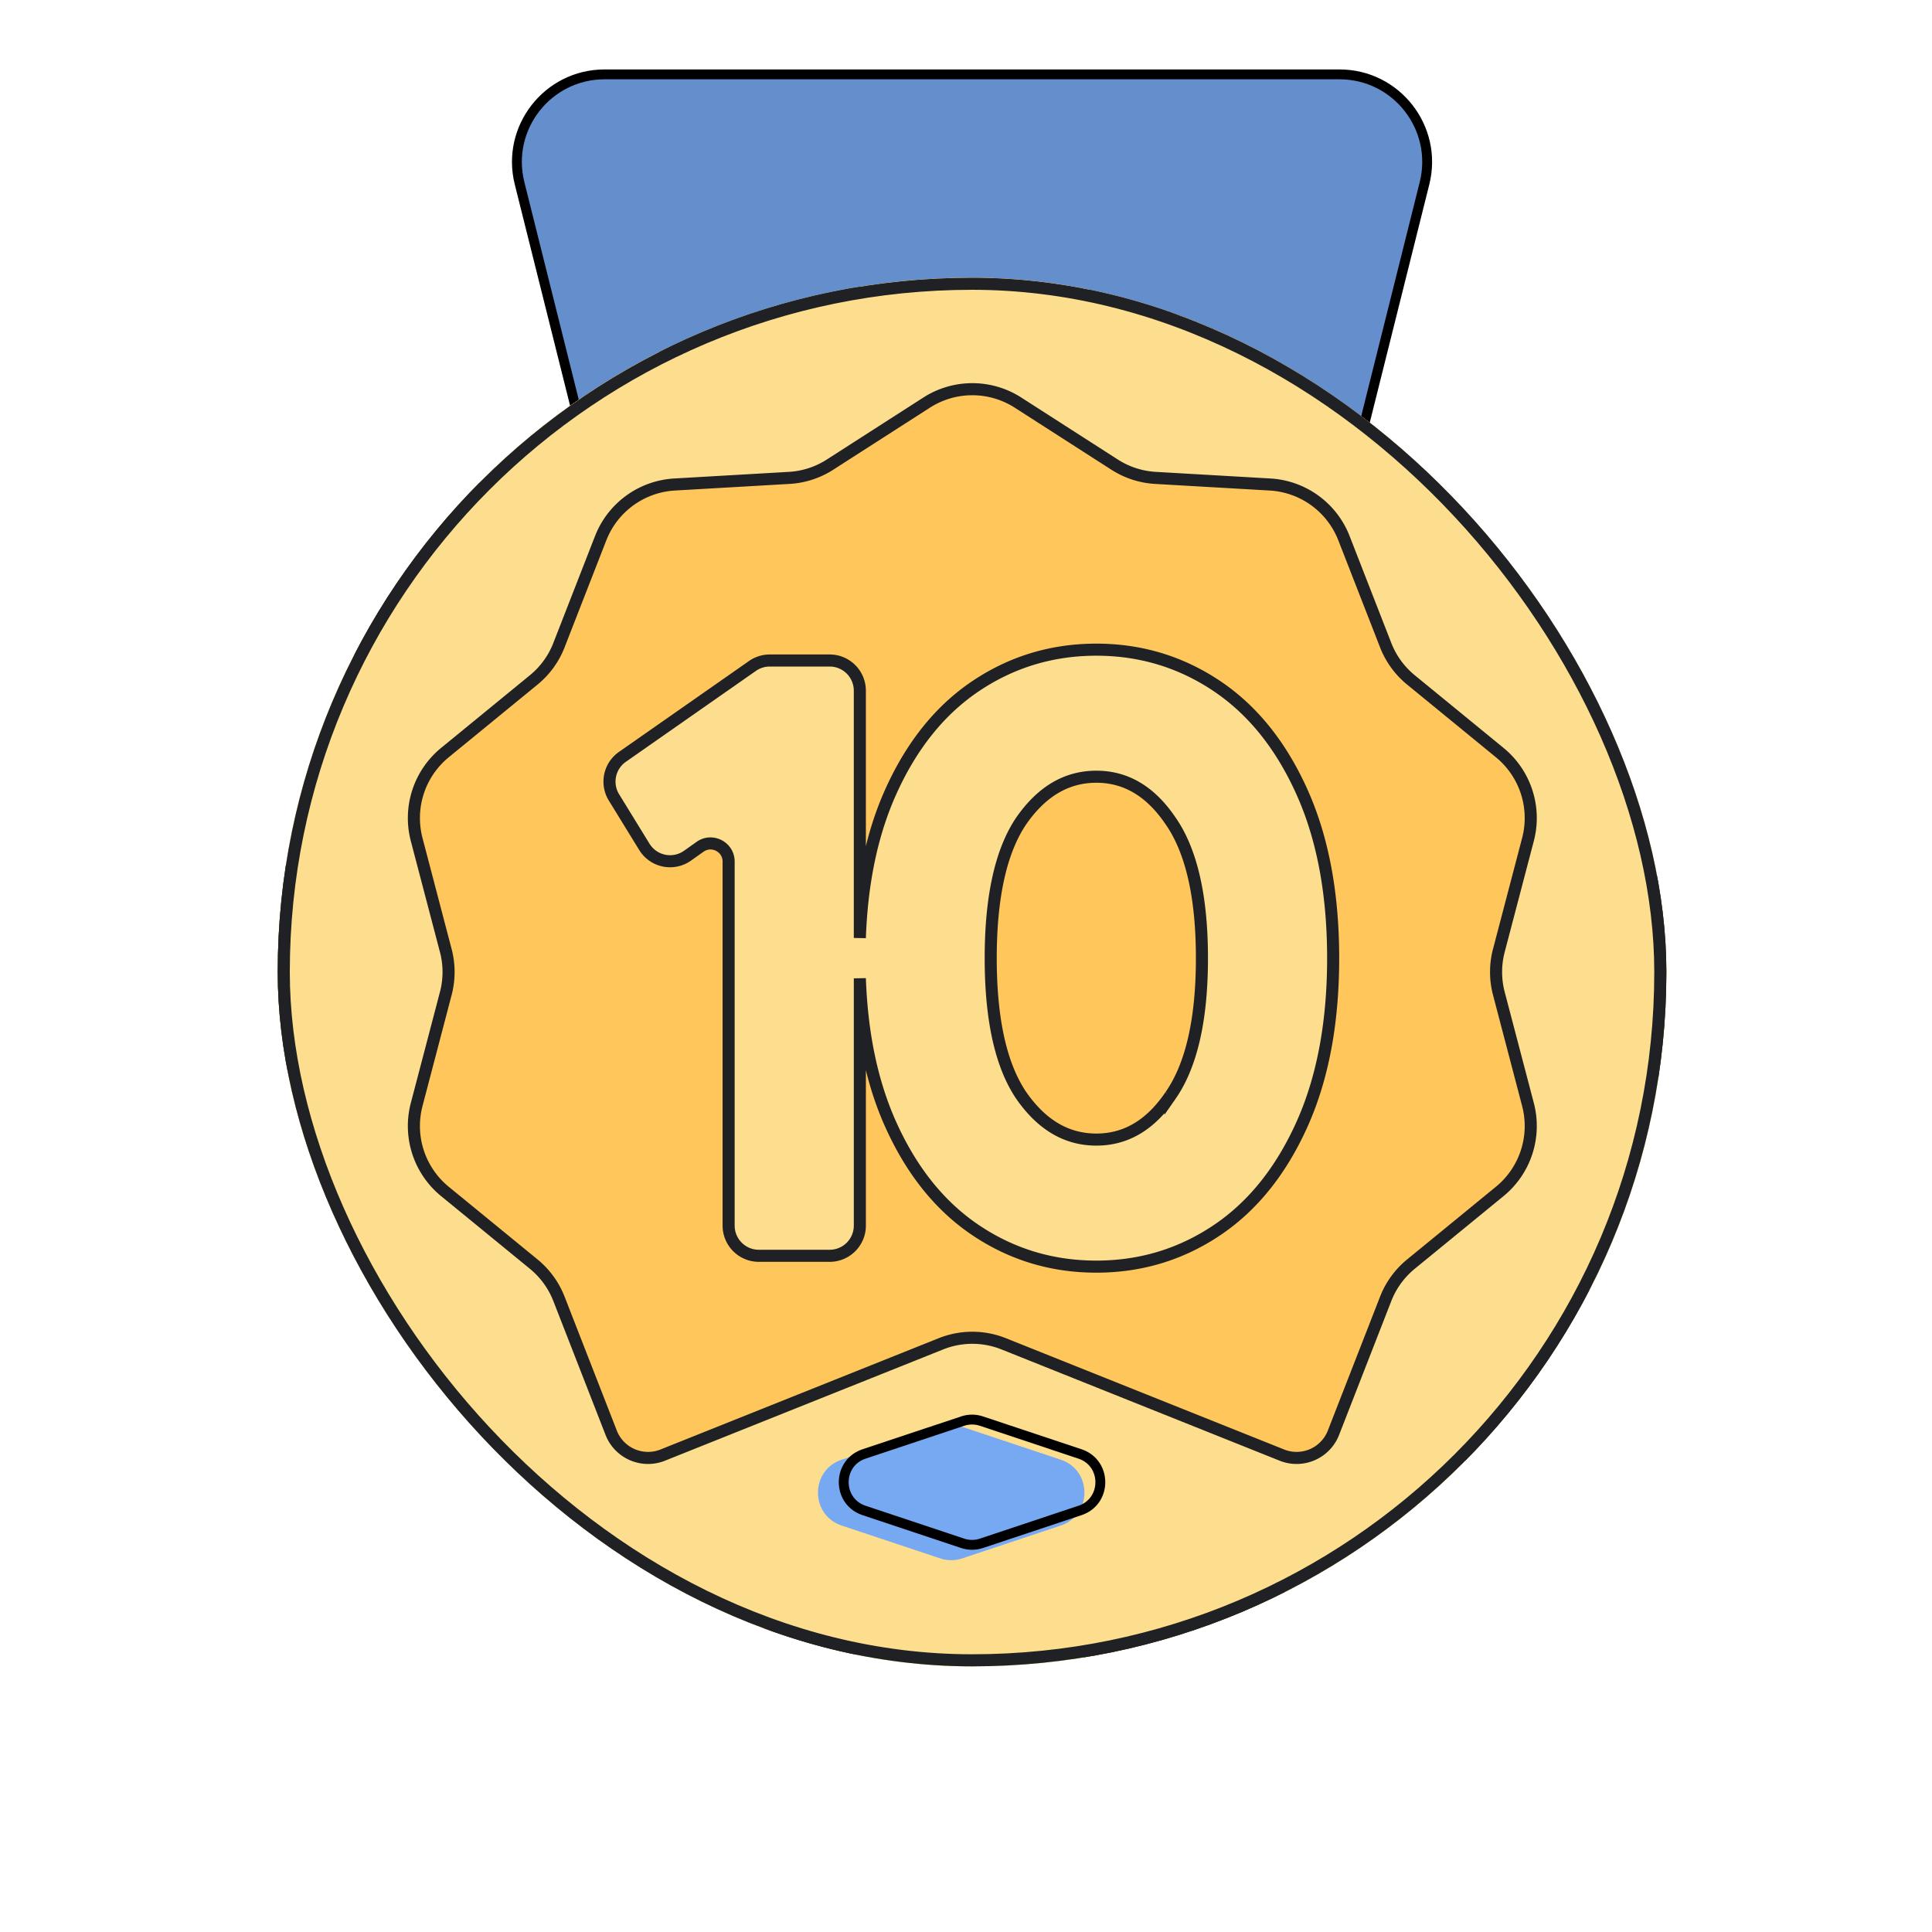
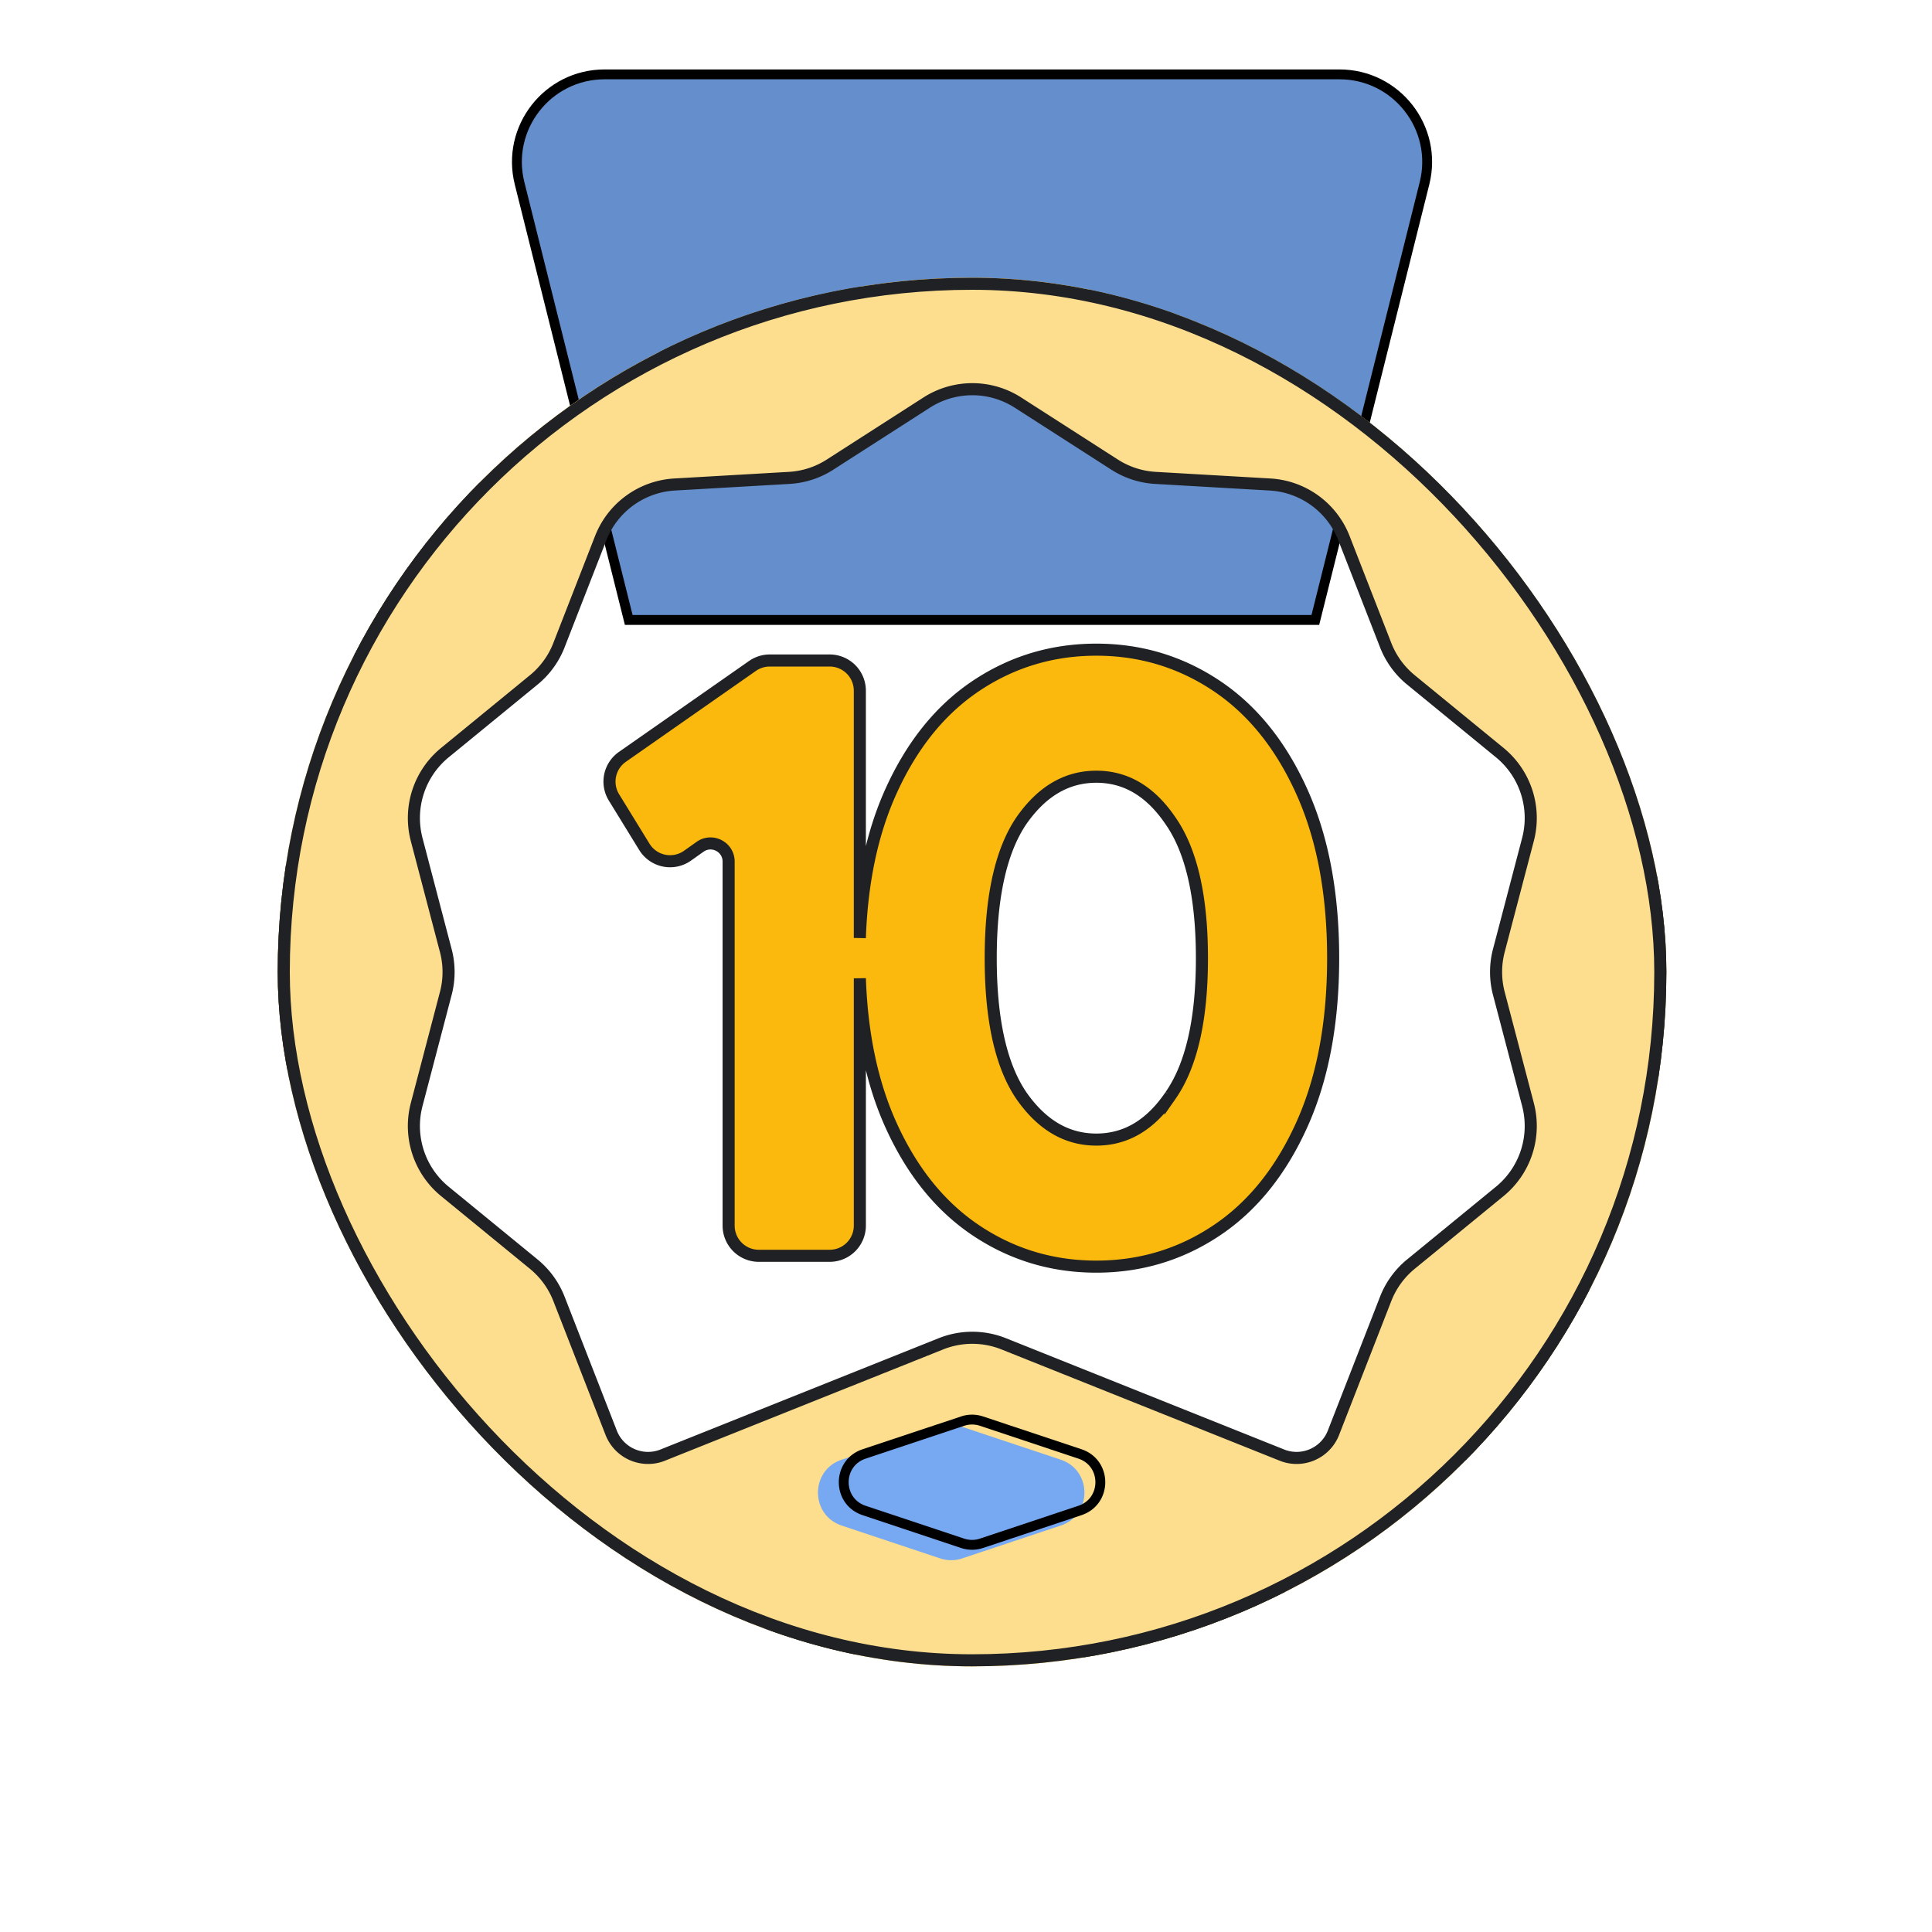
<svg xmlns="http://www.w3.org/2000/svg" fill="none" viewBox="0 0 160 160">
  <path fill="#648ECC" stroke="#000" stroke-width=".817" d="M43.028 15.177c-1.145-4.58 2.32-9.018 7.041-9.018h60.862c4.722 0 8.186 4.437 7.041 9.018l-9.041 36.164H52.069l-9.041-36.164Z" />
  <g clip-path="url(#a)">
-     <path fill="#FFC65C" d="M23 80.5C23 48.744 48.744 23 80.5 23S138 48.744 138 80.5 112.256 138 80.5 138 23 112.256 23 80.5Z" />
    <path fill="#FBB90E" fill-rule="evenodd" d="M89.799 23.202a7.465 7.465 0 0 0 2.513 1.01 57.08 57.08 0 0 1 11.751 3.82c.83.374 1.719.608 2.628.66l6.524.377a6.999 6.999 0 0 1 6.118 4.445l2.396 6.145a7.452 7.452 0 0 0 1.431 2.285 57.694 57.694 0 0 1 7.221 9.932 7.468 7.468 0 0 0 1.73 2.065l5.09 4.166a7.002 7.002 0 0 1 2.337 7.192l-1.675 6.384a7.45 7.45 0 0 0-.186 2.681 58.354 58.354 0 0 1 0 12.268 7.45 7.45 0 0 0 .186 2.682l1.675 6.383a7.003 7.003 0 0 1-2.337 7.193l-5.09 4.166a7.459 7.459 0 0 0-1.73 2.065 57.697 57.697 0 0 1-7.221 9.931 7.454 7.454 0 0 0-1.431 2.285l-2.396 6.145a6.997 6.997 0 0 1-6.118 4.445l-6.524.377a7.465 7.465 0 0 0-2.628.66 57.088 57.088 0 0 1-11.751 3.82 7.46 7.46 0 0 0-2.513 1.01l-5.494 3.527a7 7 0 0 1-7.563 0l-5.472-3.513a7.458 7.458 0 0 0-2.52-1.011 57.148 57.148 0 0 1-11.819-3.835 7.453 7.453 0 0 0-2.629-.661l-6.47-.374a6.998 6.998 0 0 1-6.118-4.445l-2.361-6.054a7.449 7.449 0 0 0-1.44-2.295 57.698 57.698 0 0 1-7.33-10.076 7.46 7.46 0 0 0-1.735-2.073l-5.002-4.094a7 7 0 0 1-2.337-7.193l1.641-6.257c.23-.878.283-1.793.185-2.696a58.124 58.124 0 0 1 0-12.492 7.462 7.462 0 0 0-.185-2.696L21.51 65.3a7 7 0 0 1 2.336-7.192l5.001-4.094a7.465 7.465 0 0 0 1.735-2.074 57.678 57.678 0 0 1 7.33-10.075 7.461 7.461 0 0 0 1.44-2.295l2.362-6.055a7 7 0 0 1 6.118-4.445l6.47-.373a7.466 7.466 0 0 0 2.63-.661A57.07 57.07 0 0 1 68.748 24.2a7.464 7.464 0 0 0 2.522-1.012l5.471-3.512a7 7 0 0 1 7.563 0l5.494 3.526ZM111.3 44.57a7 7 0 0 0-6.119-4.445l-8.317-.48-1.178-.068a7 7 0 0 1-3.378-1.098l-.993-.637-7.011-4.5a7 7 0 0 0-7.563 0l-7.01 4.5-.994.637a7 7 0 0 1-3.378 1.098l-1.178.068-8.318.48a7 7 0 0 0-6.118 4.445l-3.026 7.762-.43 1.1a7 7 0 0 1-2.087 2.873l-.914.748-6.446 5.277a7 7 0 0 0-2.337 7.192l2.114 8.058.3 1.142a7 7 0 0 1 0 3.552l-.3 1.142-2.114 8.058a7 7 0 0 0 2.337 7.193l6.446 5.277.914.747a7.007 7.007 0 0 1 2.088 2.874l.429 1.1 3.894 9.987a3.279 3.279 0 0 0 4.273 1.853l23.037-9.215a7.005 7.005 0 0 1 5.2 0l23.036 9.215a3.28 3.28 0 0 0 4.273-1.853l3.894-9.987.429-1.1a7.01 7.01 0 0 1 2.088-2.874l.913-.747 6.447-5.277a6.999 6.999 0 0 0 2.337-7.193l-2.114-8.058-.299-1.142a6.987 6.987 0 0 1 0-3.552l.299-1.141 2.114-8.059a6.999 6.999 0 0 0-2.337-7.192l-6.447-5.277-.913-.748a7.001 7.001 0 0 1-2.088-2.874l-.429-1.1-3.026-7.76Z" clip-rule="evenodd" />
-     <path fill="url(#b)" fill-opacity=".8" fill-rule="evenodd" d="M89.799 23.202a7.465 7.465 0 0 0 2.513 1.01 57.08 57.08 0 0 1 11.751 3.82c.83.374 1.719.608 2.628.66l6.524.377a6.999 6.999 0 0 1 6.118 4.445l2.396 6.145a7.452 7.452 0 0 0 1.431 2.285 57.694 57.694 0 0 1 7.221 9.932 7.468 7.468 0 0 0 1.73 2.065l5.09 4.166a7.002 7.002 0 0 1 2.337 7.192l-1.675 6.384a7.45 7.45 0 0 0-.186 2.681 58.354 58.354 0 0 1 0 12.268 7.45 7.45 0 0 0 .186 2.682l1.675 6.383a7.003 7.003 0 0 1-2.337 7.193l-5.09 4.166a7.459 7.459 0 0 0-1.73 2.065 57.697 57.697 0 0 1-7.221 9.931 7.454 7.454 0 0 0-1.431 2.285l-2.396 6.145a6.997 6.997 0 0 1-6.118 4.445l-6.524.377a7.465 7.465 0 0 0-2.628.66 57.088 57.088 0 0 1-11.751 3.82 7.46 7.46 0 0 0-2.513 1.01l-5.494 3.527a7 7 0 0 1-7.563 0l-5.472-3.513a7.458 7.458 0 0 0-2.52-1.011 57.148 57.148 0 0 1-11.819-3.835 7.453 7.453 0 0 0-2.629-.661l-6.47-.374a6.998 6.998 0 0 1-6.118-4.445l-2.361-6.054a7.449 7.449 0 0 0-1.44-2.295 57.698 57.698 0 0 1-7.33-10.076 7.46 7.46 0 0 0-1.735-2.073l-5.002-4.094a7 7 0 0 1-2.337-7.193l1.641-6.257c.23-.878.283-1.793.185-2.696a58.124 58.124 0 0 1 0-12.492 7.462 7.462 0 0 0-.185-2.696L21.51 65.3a7 7 0 0 1 2.336-7.192l5.001-4.094a7.465 7.465 0 0 0 1.735-2.074 57.678 57.678 0 0 1 7.33-10.075 7.461 7.461 0 0 0 1.44-2.295l2.362-6.055a7 7 0 0 1 6.118-4.445l6.47-.373a7.466 7.466 0 0 0 2.63-.661A57.07 57.07 0 0 1 68.748 24.2a7.464 7.464 0 0 0 2.522-1.012l5.471-3.512a7 7 0 0 1 7.563 0l5.494 3.526ZM111.3 44.57a7 7 0 0 0-6.119-4.445l-8.317-.48-1.178-.068a7 7 0 0 1-3.378-1.098l-.993-.637-7.011-4.5a7 7 0 0 0-7.563 0l-7.01 4.5-.994.637a7 7 0 0 1-3.378 1.098l-1.178.068-8.318.48a7 7 0 0 0-6.118 4.445l-3.026 7.762-.43 1.1a7 7 0 0 1-2.087 2.873l-.914.748-6.446 5.277a7 7 0 0 0-2.337 7.192l2.114 8.058.3 1.142a7 7 0 0 1 0 3.552l-.3 1.142-2.114 8.058a7 7 0 0 0 2.337 7.193l6.446 5.277.914.747a7.007 7.007 0 0 1 2.088 2.874l.429 1.1 3.894 9.987a3.279 3.279 0 0 0 4.273 1.853l23.037-9.215a7.005 7.005 0 0 1 5.2 0l23.036 9.215a3.28 3.28 0 0 0 4.273-1.853l3.894-9.987.429-1.1a7.01 7.01 0 0 1 2.088-2.874l.913-.747 6.447-5.277a6.999 6.999 0 0 0 2.337-7.193l-2.114-8.058-.299-1.142a6.987 6.987 0 0 1 0-3.552l.299-1.141 2.114-8.059a6.999 6.999 0 0 0-2.337-7.192l-6.447-5.277-.913-.748a7.001 7.001 0 0 1-2.088-2.874l-.429-1.1-3.026-7.76Z" clip-rule="evenodd" />
    <path fill="#FDDE8E" fill-rule="evenodd" d="M89.799 23.202a7.465 7.465 0 0 0 2.513 1.01 57.08 57.08 0 0 1 11.751 3.82c.83.374 1.719.608 2.628.66l6.524.377a6.999 6.999 0 0 1 6.118 4.445l2.396 6.145a7.452 7.452 0 0 0 1.431 2.285 57.694 57.694 0 0 1 7.221 9.932 7.468 7.468 0 0 0 1.73 2.065l5.09 4.166a7.002 7.002 0 0 1 2.337 7.192l-1.675 6.384a7.45 7.45 0 0 0-.186 2.681 58.354 58.354 0 0 1 0 12.268 7.45 7.45 0 0 0 .186 2.682l1.675 6.383a7.003 7.003 0 0 1-2.337 7.193l-5.09 4.166a7.459 7.459 0 0 0-1.73 2.065 57.697 57.697 0 0 1-7.221 9.931 7.454 7.454 0 0 0-1.431 2.285l-2.396 6.145a6.997 6.997 0 0 1-6.118 4.445l-6.524.377a7.465 7.465 0 0 0-2.628.66 57.088 57.088 0 0 1-11.751 3.82 7.46 7.46 0 0 0-2.513 1.01l-5.494 3.527a7 7 0 0 1-7.563 0l-5.472-3.513a7.458 7.458 0 0 0-2.52-1.011 57.148 57.148 0 0 1-11.819-3.835 7.453 7.453 0 0 0-2.629-.661l-6.47-.374a6.998 6.998 0 0 1-6.118-4.445l-2.361-6.054a7.449 7.449 0 0 0-1.44-2.295 57.698 57.698 0 0 1-7.33-10.076 7.46 7.46 0 0 0-1.735-2.073l-5.002-4.094a7 7 0 0 1-2.337-7.193l1.641-6.257c.23-.878.283-1.793.185-2.696a58.124 58.124 0 0 1 0-12.492 7.462 7.462 0 0 0-.185-2.696L21.51 65.3a7 7 0 0 1 2.336-7.192l5.001-4.094a7.465 7.465 0 0 0 1.735-2.074 57.678 57.678 0 0 1 7.33-10.075 7.461 7.461 0 0 0 1.44-2.295l2.362-6.055a7 7 0 0 1 6.118-4.445l6.47-.373a7.466 7.466 0 0 0 2.63-.661A57.07 57.07 0 0 1 68.748 24.2a7.464 7.464 0 0 0 2.522-1.012l5.471-3.512a7 7 0 0 1 7.563 0l5.494 3.526ZM111.3 44.57a7 7 0 0 0-6.119-4.445l-8.317-.48-1.178-.068a7 7 0 0 1-3.378-1.098l-.993-.637-7.011-4.5a7 7 0 0 0-7.563 0l-7.01 4.5-.994.637a7 7 0 0 1-3.378 1.098l-1.178.068-8.318.48a7 7 0 0 0-6.118 4.445l-3.026 7.762-.43 1.1a7 7 0 0 1-2.087 2.873l-.914.748-6.446 5.277a7 7 0 0 0-2.337 7.192l2.114 8.058.3 1.142a7 7 0 0 1 0 3.552l-.3 1.142-2.114 8.058a7 7 0 0 0 2.337 7.193l6.446 5.277.914.747a7.007 7.007 0 0 1 2.088 2.874l.429 1.1 3.894 9.987a3.279 3.279 0 0 0 4.273 1.853l23.037-9.215a7.005 7.005 0 0 1 5.2 0l23.036 9.215a3.28 3.28 0 0 0 4.273-1.853l3.894-9.987.429-1.1a7.01 7.01 0 0 1 2.088-2.874l.913-.747 6.447-5.277a6.999 6.999 0 0 0 2.337-7.193l-2.114-8.058-.299-1.142a6.987 6.987 0 0 1 0-3.552l.299-1.141 2.114-8.059a6.999 6.999 0 0 0-2.337-7.192l-6.447-5.277-.913-.748a7.001 7.001 0 0 1-2.088-2.874l-.429-1.1-3.026-7.76Z" clip-rule="evenodd" />
    <path fill="#202124" d="m96.865 39.645-.028.499.028-.5Zm-5.55-1.803-.27.42.27-.42Zm-21.584 0-.27-.421.27.42Zm-5.55 1.803.03.499-.03-.5ZM46.72 52.332l-.466-.182.466.182Zm-3.43 4.72.316.388-.317-.387ZM36.62 77.58l-.484.127.484-.127Zm0 5.836.483.127-.483-.127Zm6.67 20.528.316-.387-.317.387Zm3.43 4.721-.466.181.466-.181Zm67.607 0 .466.181-.466-.181Zm3.43-4.721.317.387-.317-.387Zm6.67-20.528-.483.127.483-.127Zm0-5.835.484.126-.484-.126Zm-6.67-20.528.317-.387-.317.387Zm-3.43-4.721.466-.182-.466.182Zm2.517 3.973-.317.387.317-.387Zm-2.088-2.874.466-.181-.466.181Zm9.448 8.899-.317.387.317-.387Zm-.076 19.944-.484.127.484-.127Zm0-3.552-.484-.127.484.127ZM77.924 111.29l.185.465-.185-.465Zm5.2 0-.186.465.185-.465ZM36.918 78.722l.484-.127-.484.127Zm0 3.552-.483-.127.483.127Zm-.076-19.944.317.387-.317-.387Zm-2.337 7.192-.484.127.484-.127Zm11.785-16.09-.466-.182.466.181Zm-2.088 2.873.317.387-.317-.387Zm11.661-16.18-.028-.5.029.5Zm12.874-1.646-.27-.42.27.42Zm-3.378 1.098-.029-.5.029.5Zm18.945-6.236-.27.421.27-.42Zm11.382 6.236-.029.5.03-.5Zm-3.378-1.098.27-.42-.27.42ZM76.742 19.676l-.27-.421.27.42Zm7.563 0-.27.42.27-.42ZM68.749 24.2l-.101-.49.101.49Zm2.522-1.012.27.42-.27-.42Zm-16.969 5.508-.029-.5.03.5Zm2.63-.661-.206-.456.205.456Zm-15.218 5.48-.466-.182.466.181Zm-3.801 8.349-.37-.336.37.336Zm-9.066 12.149.317.387-.317-.387ZM23.15 89.44l.484.127-.484-.127Zm.696 13.45-.316.387.316-.387Zm-2.337-7.193-.483-.127.483.127Zm9.073 13.36-.433.249.433-.249Zm-1.735-2.073-.316.386.317-.386Zm9.066 12.149.37-.336-.37.336Zm9.92 12.794.028-.499-.029.499Zm9.098 1.035-.205.456.205-.456Zm-2.629-.661-.029.499.03-.499Zm14.447 4.496.102-.49-.102.49Zm15.556 4.524-.27-.421.27.421Zm-7.563 0-.27.421.27-.421Zm15.57-4.537.102.489-.102-.489Zm-2.513 1.01-.27-.421.27.421Zm36.742-46.32.484-.127-.484.127Zm-19.85 40.83-.029-.499.029.499Zm-2.628.66.205.456-.205-.456Zm15.27-5.482.466.182-.466-.182Zm-6.118 4.445-.029-.499.029.499Zm18.896-24.871.317.387-.317-.387Zm-1.73 2.065-.433-.249.433.249Zm-19.948 9.531.466.181-.466-.181Zm26.768-15.762-.317-.387.317.387Zm-31.041 17.615-.186.464.186-.464Zm31.517-33.873.497.053-.497-.053Zm.186 2.682-.483.127.483-.127Zm-82.976 31.191.185.464-.185-.464Zm82.976-48.822.484.127-.484-.127Zm-.186 2.681.497-.053-.497.053Zm-87.063 44.288.466-.182-.466.182Zm88.924-53.353.483.127-.483-.127Zm-9.157-13.423-.433.249.433-.25Zm1.73 2.065.317-.387-.317.387Zm-87.908 50.75-.317.387.317-.387Zm2.088 2.874.466-.182-.466.182Zm75.438-67.906.466-.182-.466.182Zm1.431 2.285-.371.335.371-.335Zm-3.827-8.43-.466.182.466-.182ZM23.15 71.556l.484-.127-.484.127Zm11.356 19.918-.484-.127.484.127Zm2.337 7.193.317-.387-.317.387Zm55.469-74.454.102-.49-.102.49Zm22.444 83.352-.466-.182.466.182Zm2.088-2.874.317.387-.317-.387Zm6.316 14.361-.371-.335.371.335Zm-1.431 2.285-.466-.181.466.181Zm-17.666-93.305-.205.456.205-.456Zm.205-.456a57.571 57.571 0 0 0-11.854-3.853l-.204.98a56.574 56.574 0 0 1 11.648 3.785l.41-.912Zm8.976.994-6.524-.377-.058.999 6.524.376.058-.998Zm8.951 10.907-2.396-6.144-.932.363 2.396 6.145.932-.364Zm8.619 12.15a58.183 58.183 0 0 0-7.283-10.018l-.742.67a57.207 57.207 0 0 1 7.159 9.846l.866-.499Zm6.703 6.093-5.089-4.166-.633.774 5.089 4.166.633-.774Zm.83 14.09 1.674-6.384-.967-.253-1.674 6.383.967.254Zm.153 8.688c0-2.09-.111-4.154-.326-6.187l-.995.106c.212 1.998.321 4.027.321 6.081h1Zm-.326 6.187c.215-2.033.326-4.097.326-6.187h-1c0 2.055-.109 4.084-.321 6.082l.995.105Zm1.847 8.885-1.674-6.383-.967.254 1.674 6.383.967-.254Zm-7.593 11.873 5.089-4.166-.633-.774-5.089 4.166.633.774Zm-8.897 11.945a58.187 58.187 0 0 0 7.283-10.018l-.866-.498a57.215 57.215 0 0 1-7.159 9.845l.742.671Zm-3.732 8.276 2.396-6.145-.932-.363-2.396 6.144.932.364Zm-13.079 5.139 6.524-.376-.058-.999-6.524.377.058.998Zm-14.306 4.47a57.523 57.523 0 0 0 11.854-3.853l-.41-.912a56.568 56.568 0 0 1-11.648 3.786l.204.979Zm-7.839 4.469 5.494-3.527-.54-.842-5.494 3.527.54.842ZM71 138.229l5.472 3.513.54-.842-5.471-3.512-.54.841Zm-14.274-4.811a57.541 57.541 0 0 0 11.922 3.868l.203-.979a56.633 56.633 0 0 1-11.715-3.801l-.41.912Zm-8.923-.991 6.47.373.058-.998-6.47-.374-.058.999Zm-8.916-10.817 2.36 6.054.932-.364-2.36-6.054-.932.364Zm-8.738-12.304a58.228 58.228 0 0 0 7.393 10.163l.74-.672a57.2 57.2 0 0 1-7.266-9.989l-.867.498Zm-6.62-6.029 5.002 4.093.633-.773-5.001-4.094-.633.774Zm-.862-13.964-1.641 6.257.967.254 1.641-6.257-.967-.254Zm-.167-8.815c0 2.129.115 4.23.338 6.3l.994-.107c-.22-2.034-.332-4.1-.332-6.193h-1Zm.338-6.3a58.633 58.633 0 0 0-.338 6.3h1c0-2.092.113-4.158.332-6.192l-.994-.108Zm-1.812-8.772 1.64 6.257.968-.254-1.641-6.256-.967.253Zm7.505-11.8L23.53 57.72l.633.774 5.001-4.094-.633-.774Zm9.011-12.098A58.184 58.184 0 0 0 30.15 51.69l.867.497a57.178 57.178 0 0 1 7.267-9.988l-.74-.672Zm3.706-8.195-2.36 6.054.93.363 2.361-6.054-.931-.363Zm13.025-5.136-6.47.373.058.998 6.47-.373-.058-.998Zm14.375-4.487a57.563 57.563 0 0 0-11.922 3.869l.41.912a56.57 56.57 0 0 1 11.715-3.802l-.203-.979Zm7.824-4.455L71 22.767l.54.842 5.472-3.513-.54-.841Zm13.597 3.527-5.494-3.527-.54.841 5.494 3.527.54-.841Zm6.768 17.362 8.317.48.057-.998-8.317-.48-.057.998Zm-1.179-.068 1.179.068.057-.998-1.178-.068-.058.998Zm-4.613-1.814.994.638.54-.841-.993-.638-.54.841Zm-7.01-4.5 7.01 4.5.54-.841-7.01-4.5-.54.841ZM70 38.262l7.011-4.5-.54-.842-7.01 4.5.54.842Zm-.993.638.993-.638-.54-.841-.993.638.54.841Zm-4.798 1.244 1.179-.068-.058-.998-1.178.068.057.998Zm-8.317.48 8.317-.48-.057-.998-8.317.48.057.998Zm-8.708 11.89 3.027-7.762-.932-.364-3.026 7.762.931.363Zm-.428 1.099.428-1.1-.931-.363-.43 1.1.933.363Zm-3.15 3.827.913-.748-.634-.774-.913.748.633.774Zm-6.447 5.277 6.446-5.277-.633-.774-6.447 5.277.634.774Zm-.057 14.737-2.113-8.059-.968.254 2.114 8.058.967-.253Zm.3 1.141-.3-1.141-.967.253.3 1.142.967-.254Zm-.3 4.948.3-1.142-.968-.254-.299 1.142.967.254ZM34.99 91.6l2.113-8.058-.967-.254-2.114 8.058.968.254Zm8.616 11.956L37.16 98.28l-.634.774 6.447 5.277.633-.774Zm.914.747-.914-.747-.633.774.913.747.634-.774Zm2.665 4.179-.428-1.1-.932.364.429 1.099.931-.363Zm3.895 9.987-3.895-9.987-.931.363 3.894 9.987.932-.363Zm26.658-7.644-23.037 9.215.371.928 23.037-9.214-.371-.929Zm28.608 9.215-23.037-9.215-.371.929 23.036 9.214.372-.928Zm7.516-11.558-3.895 9.987.932.363 3.894-9.987-.931-.363Zm.428-1.1-.428 1.1.931.363.429-1.099-.932-.364Zm3.151-3.826-.914.747.634.774.913-.747-.633-.774Zm6.446-5.277-6.446 5.277.633.774 6.447-5.277-.634-.774Zm.057-14.737 2.113 8.058.968-.254-2.114-8.058-.967.254Zm-.3-1.142.3 1.142.967-.254-.3-1.142-.967.254Zm.3-4.947-.3 1.141.967.254.3-1.142-.967-.253Zm2.113-8.059-2.113 8.059.967.253 2.114-8.058-.968-.254Zm-8.616-11.955 6.446 5.277.634-.774-6.447-5.277-.633.774Zm-.914-.748.914.748.633-.774-.913-.748-.634.774Zm-2.665-4.179.428 1.1.932-.363-.429-1.1-.931.363Zm-3.027-7.761 3.027 7.761.931-.363-3.026-7.761-.932.363Zm6.326 11.166a6.5 6.5 0 0 1-1.939-2.668l-.932.363a7.504 7.504 0 0 0 2.237 3.079l.634-.774Zm9.864 13.731a7.5 7.5 0 0 0-2.504-7.706l-.634.774a6.5 6.5 0 0 1 2.17 6.678l.968.254Zm-2.414 12.498a6.513 6.513 0 0 1 0-3.298l-.967-.254a7.505 7.505 0 0 0 0 3.806l.967-.254Zm-46.502 29.608a6.499 6.499 0 0 1 4.829 0l.37-.929a7.502 7.502 0 0 0-5.57 0l.371.929ZM36.436 78.849a6.5 6.5 0 0 1 0 3.298l.967.254a7.5 7.5 0 0 0 0-3.806l-.968.254Zm.09-16.906a7.5 7.5 0 0 0-2.504 7.706l.968-.254a6.5 6.5 0 0 1 2.17-6.678l-.634-.774Zm9.299-8.693a6.5 6.5 0 0 1-1.939 2.668l.634.774a7.5 7.5 0 0 0 2.237-3.079l-.932-.363Zm10.01-13.624a7.5 7.5 0 0 0-6.555 4.763l.932.363a6.5 6.5 0 0 1 5.681-4.128l-.057-.998Zm12.633-1.567a6.5 6.5 0 0 1-3.137 1.019l.058.998a7.5 7.5 0 0 0 3.62-1.176l-.541-.841Zm16.107-5.139a7.5 7.5 0 0 0-8.103 0l.54.842a6.5 6.5 0 0 1 7.023 0l.54-.842Zm11.14 6.158a6.5 6.5 0 0 1-3.136-1.02l-.54.842a7.5 7.5 0 0 0 3.62 1.176l.057-.998Zm9.439 1.546a6.5 6.5 0 0 1 5.681 4.128l.932-.364a7.5 7.5 0 0 0-6.556-4.762l-.057.998ZM77.012 20.096a6.5 6.5 0 0 1 7.023 0l.54-.841a7.5 7.5 0 0 0-8.103 0l.54.841Zm-8.161 4.593a7.964 7.964 0 0 0 2.69-1.08l-.54-.842a6.967 6.967 0 0 1-2.353.943l.203.98Zm-14.52 4.506a7.963 7.963 0 0 0 2.805-.704l-.41-.912a6.965 6.965 0 0 1-2.453.618l.058.998Zm-12.152 4.501a6.5 6.5 0 0 1 5.682-4.128l-.058-.998a7.5 7.5 0 0 0-6.555 4.763l.931.363ZM38.283 42.2a7.96 7.96 0 0 0 1.536-2.45l-.932-.363a6.962 6.962 0 0 1-1.345 2.14l.74.673Zm-9.119 12.2a7.963 7.963 0 0 0 1.852-2.212l-.867-.497a6.965 6.965 0 0 1-1.618 1.935l.633.774Zm-7.171 10.773a6.5 6.5 0 0 1 2.17-6.68l-.633-.773a7.5 7.5 0 0 0-2.504 7.706l.967-.253Zm1.641 24.394c.247-.943.302-1.919.198-2.876l-.994.107a6.964 6.964 0 0 1-.171 2.515l.967.254Zm.529 12.936a6.5 6.5 0 0 1-2.17-6.68l-.967-.253a7.5 7.5 0 0 0 2.504 7.707l.633-.774Zm6.853 6.305a7.974 7.974 0 0 0-1.852-2.211l-.633.773a6.978 6.978 0 0 1 1.618 1.936l.867-.498Zm8.803 12.438a7.956 7.956 0 0 0-1.536-2.449l-.74.672a6.943 6.943 0 0 1 1.344 2.141l.932-.364Zm8.042 10.182a6.499 6.499 0 0 1-5.682-4.128l-.931.364a7.5 7.5 0 0 0 6.555 4.763l.058-.999Zm9.276 1.078a7.945 7.945 0 0 0-2.806-.704l-.058.998a6.963 6.963 0 0 1 2.453.618l.41-.912Zm14.404 4.882a7.962 7.962 0 0 0-2.69-1.081l-.203.979c.84.175 1.64.486 2.352.943l.54-.841Zm12.494 3.512a6.502 6.502 0 0 1-7.023 0l-.54.842a7.503 7.503 0 0 0 8.103 0l-.54-.842Zm8.175-4.606a7.98 7.98 0 0 0-2.681 1.079l.54.842a6.962 6.962 0 0 1 2.345-.942l-.204-.979Zm32.311-37.24a7.5 7.5 0 0 0 2.504-7.707l-.968.254a6.5 6.5 0 0 1-2.17 6.679l.634.774Zm-17.859 32.751a7.954 7.954 0 0 0-2.804.703l.41.912a6.976 6.976 0 0 1 2.452-.617l-.058-.998Zm12.205-4.505a6.498 6.498 0 0 1-5.681 4.128l.058.999a7.5 7.5 0 0 0 6.555-4.763l-.932-.364Zm12.928-20.631a7.933 7.933 0 0 0-1.847 2.203l.866.498a6.97 6.97 0 0 1 1.614-1.927l-.633-.774Zm-24.199 14.564a3.778 3.778 0 0 0 3.303-2.4l-.932-.363a2.78 2.78 0 0 1-2.429 1.765l.058.998Zm31.458-25.41a6.5 6.5 0 0 1-2.17 6.68l.633.774a7.499 7.499 0 0 0 2.504-7.707l-.967.254Zm-33.08 25.146a3.78 3.78 0 0 0 1.622.264l-.058-.998a2.79 2.79 0 0 1-1.192-.194l-.372.928Zm31.205-34.39a7.963 7.963 0 0 0 .201 2.862l.967-.254a6.96 6.96 0 0 1-.173-2.502l-.995-.105Zm-83.728 34.654a3.775 3.775 0 0 0 1.621-.264l-.371-.928a2.791 2.791 0 0 1-1.192.194l-.058.998Zm83.929-49.677a7.963 7.963 0 0 0-.201 2.86l.995-.105a6.96 6.96 0 0 1 .173-2.501l-.967-.254Zm-87.232 47.277a3.778 3.778 0 0 0 3.303 2.4l.058-.998a2.78 2.78 0 0 1-2.43-1.765l-.931.363Zm86.736-60.34a6.5 6.5 0 0 1 2.17 6.68l.967.253a7.499 7.499 0 0 0-2.504-7.706l-.633.774Zm-6.936-6.368a7.94 7.94 0 0 0 1.847 2.203l.633-.774a6.98 6.98 0 0 1-1.614-1.928l-.866.499Zm-86.062 52.953a6.497 6.497 0 0 1 1.939 2.669l.932-.364a7.504 7.504 0 0 0-2.237-3.079l-.634.774Zm77.377-65.237a7.98 7.98 0 0 0 1.526 2.438l.742-.67a6.965 6.965 0 0 1-1.336-2.132l-.932.364Zm-8.077-10.273a6.499 6.499 0 0 1 5.681 4.128l.932-.363a7.5 7.5 0 0 0-6.555-4.763l-.058.998ZM23.832 74.306a7.964 7.964 0 0 0-.198-2.877l-.967.254c.213.814.263 1.667.171 2.515l.994.108Zm10.19 17.041a7.5 7.5 0 0 0 2.504 7.707l.634-.774a6.5 6.5 0 0 1-2.17-6.679l-.968-.254Zm58.392-67.624a6.968 6.968 0 0 1-2.345-.941l-.54.841a7.966 7.966 0 0 0 2.68 1.08l.205-.98Zm22.808 84.024a6.497 6.497 0 0 1 1.939-2.669l-.634-.774a7.509 7.509 0 0 0-2.237 3.079l.932.364Zm7.567 10.97a7.989 7.989 0 0 0-1.526 2.439l.932.363c.305-.782.765-1.5 1.336-2.131l-.742-.671Zm-18.931-90.229a7.96 7.96 0 0 0 2.804.704l.058-.998a6.964 6.964 0 0 1-2.452-.618l-.41.912Z" />
    <path fill="#FBB90E" d="m96.937 90.725-.003.006c-1.675 2.468-3.718 3.644-6.141 3.644-2.424 0-4.491-1.177-6.213-3.647-1.664-2.455-2.533-6.221-2.533-11.378 0-5.156.87-8.923 2.534-11.377 1.72-2.47 3.788-3.648 6.212-3.648 2.423 0 4.466 1.177 6.14 3.645l.004.005c1.709 2.453 2.602 6.219 2.602 11.375 0 5.157-.893 8.922-2.602 11.376ZM51.544 62.68a2.5 2.5 0 0 0-.698 3.358l2.517 4.095a2.5 2.5 0 0 0 3.576.73l1.035-.734c.993-.704 2.368.006 2.368 1.224V101.5a2.5 2.5 0 0 0 2.5 2.5h5.867a2.5 2.5 0 0 0 2.5-2.5V81.022c.162 4.637 1.014 8.683 2.568 12.127 1.733 3.841 4.089 6.773 7.078 8.766 2.982 1.988 6.299 2.982 9.938 2.982 3.638 0 6.955-.994 9.937-2.982 2.99-1.993 5.345-4.925 7.078-8.766 1.738-3.852 2.598-8.457 2.598-13.799 0-5.342-.86-9.946-2.598-13.798-1.733-3.842-4.088-6.774-7.078-8.767-2.982-1.987-6.299-2.982-9.937-2.982-3.64 0-6.956.995-9.938 2.982-2.99 1.993-5.345 4.925-7.078 8.767-1.554 3.444-2.406 7.49-2.569 12.126V57.2a2.5 2.5 0 0 0-2.5-2.5h-4.96a2.5 2.5 0 0 0-1.432.451l-10.772 7.53Z" />
-     <path fill="url(#c)" fill-opacity=".8" d="m96.937 90.725-.003.006c-1.675 2.468-3.718 3.644-6.141 3.644-2.424 0-4.491-1.177-6.213-3.647-1.664-2.455-2.533-6.221-2.533-11.378 0-5.156.87-8.923 2.534-11.377 1.72-2.47 3.788-3.648 6.212-3.648 2.423 0 4.466 1.177 6.14 3.645l.004.005c1.709 2.453 2.602 6.219 2.602 11.375 0 5.157-.893 8.922-2.602 11.376ZM51.544 62.68a2.5 2.5 0 0 0-.698 3.358l2.517 4.095a2.5 2.5 0 0 0 3.576.73l1.035-.734c.993-.704 2.368.006 2.368 1.224V101.5a2.5 2.5 0 0 0 2.5 2.5h5.867a2.5 2.5 0 0 0 2.5-2.5V81.022c.162 4.637 1.014 8.683 2.568 12.127 1.733 3.841 4.089 6.773 7.078 8.766 2.982 1.988 6.299 2.982 9.938 2.982 3.638 0 6.955-.994 9.937-2.982 2.99-1.993 5.345-4.925 7.078-8.766 1.738-3.852 2.598-8.457 2.598-13.799 0-5.342-.86-9.946-2.598-13.798-1.733-3.842-4.088-6.774-7.078-8.767-2.982-1.987-6.299-2.982-9.937-2.982-3.64 0-6.956.995-9.938 2.982-2.99 1.993-5.345 4.925-7.078 8.767-1.554 3.444-2.406 7.49-2.569 12.126V57.2a2.5 2.5 0 0 0-2.5-2.5h-4.96a2.5 2.5 0 0 0-1.432.451l-10.772 7.53Z" />
-     <path fill="#FDDE8E" d="m96.937 90.725-.003.006c-1.675 2.468-3.718 3.644-6.141 3.644-2.424 0-4.491-1.177-6.213-3.647-1.664-2.455-2.533-6.221-2.533-11.378 0-5.156.87-8.923 2.534-11.377 1.72-2.47 3.788-3.648 6.212-3.648 2.423 0 4.466 1.177 6.14 3.645l.004.005c1.709 2.453 2.602 6.219 2.602 11.375 0 5.157-.893 8.922-2.602 11.376ZM51.544 62.68a2.5 2.5 0 0 0-.698 3.358l2.517 4.095a2.5 2.5 0 0 0 3.576.73l1.035-.734c.993-.704 2.368.006 2.368 1.224V101.5a2.5 2.5 0 0 0 2.5 2.5h5.867a2.5 2.5 0 0 0 2.5-2.5V81.022c.162 4.637 1.014 8.683 2.568 12.127 1.733 3.841 4.089 6.773 7.078 8.766 2.982 1.988 6.299 2.982 9.938 2.982 3.638 0 6.955-.994 9.937-2.982 2.99-1.993 5.345-4.925 7.078-8.766 1.738-3.852 2.598-8.457 2.598-13.799 0-5.342-.86-9.946-2.598-13.798-1.733-3.842-4.088-6.774-7.078-8.767-2.982-1.987-6.299-2.982-9.937-2.982-3.64 0-6.956.995-9.938 2.982-2.99 1.993-5.345 4.925-7.078 8.767-1.554 3.444-2.406 7.49-2.569 12.126V57.2a2.5 2.5 0 0 0-2.5-2.5h-4.96a2.5 2.5 0 0 0-1.432.451l-10.772 7.53Z" />
    <path stroke="#202124" d="m96.937 90.725-.003.006c-1.675 2.468-3.718 3.644-6.141 3.644-2.424 0-4.491-1.177-6.213-3.647-1.664-2.455-2.533-6.221-2.533-11.378 0-5.156.87-8.923 2.534-11.377 1.72-2.47 3.788-3.648 6.212-3.648 2.423 0 4.466 1.177 6.14 3.645l.004.005c1.709 2.453 2.602 6.219 2.602 11.375 0 5.157-.893 8.922-2.602 11.376ZM51.544 62.68a2.5 2.5 0 0 0-.698 3.358l2.517 4.095a2.5 2.5 0 0 0 3.576.73l1.035-.734c.993-.704 2.368.006 2.368 1.224V101.5a2.5 2.5 0 0 0 2.5 2.5h5.867a2.5 2.5 0 0 0 2.5-2.5V81.022c.162 4.637 1.014 8.683 2.568 12.127 1.733 3.841 4.089 6.773 7.078 8.766 2.982 1.988 6.299 2.982 9.938 2.982 3.638 0 6.955-.994 9.937-2.982 2.99-1.993 5.345-4.925 7.078-8.766 1.738-3.852 2.598-8.457 2.598-13.799 0-5.342-.86-9.946-2.598-13.798-1.733-3.842-4.088-6.774-7.078-8.767-2.982-1.987-6.299-2.982-9.937-2.982-3.64 0-6.956.995-9.938 2.982-2.99 1.993-5.345 4.925-7.078 8.767-1.554 3.444-2.406 7.49-2.569 12.126V57.2a2.5 2.5 0 0 0-2.5-2.5h-4.96a2.5 2.5 0 0 0-1.432.451l-10.772 7.53Z" />
    <g filter="url(#d)">
      <path fill="#77A8F2" d="m79.59 117.303-8.158 2.72c-2.62.873-2.62 4.581 0 5.454l8.159 2.72c.59.197 1.228.197 1.818 0l8.159-2.72c2.62-.873 2.62-4.581 0-5.454l-8.159-2.72a2.871 2.871 0 0 0-1.818 0Z" />
    </g>
    <path stroke="#000" stroke-width=".817" d="m71.562 120.41 8.158-2.719a2.463 2.463 0 0 1 1.56 0l8.158 2.719c2.249.75 2.249 3.93 0 4.68l-8.158 2.719a2.463 2.463 0 0 1-1.56 0l-8.158-2.719c-2.249-.75-2.249-3.93 0-4.68Z" />
  </g>
  <rect width="114" height="114" x="23.5" y="23.5" stroke="#202124" rx="57" />
  <defs>
    <radialGradient id="b" cx="0" cy="0" r="1" gradientTransform="rotate(114.362 64.088 61.137) scale(192.558 137.55)" gradientUnits="userSpaceOnUse">
      <stop stop-color="#fff" />
      <stop offset="1" stop-color="#fff" stop-opacity=".44" />
    </radialGradient>
    <radialGradient id="c" cx="0" cy="0" r="1" gradientTransform="matrix(-41.741 119.836 -70.764 -24.648 115.312 41.618)" gradientUnits="userSpaceOnUse">
      <stop stop-color="#fff" />
      <stop offset="1" stop-color="#fff" stop-opacity=".44" />
    </radialGradient>
    <clipPath id="a">
      <rect width="115" height="115" x="23" y="23" fill="#fff" rx="57.5" />
    </clipPath>
    <filter id="d" width="22.067" height="11.19" x="69.467" y="117.155" color-interpolation-filters="sRGB" filterUnits="userSpaceOnUse">
      <feFlood flood-opacity="0" result="BackgroundImageFix" />
      <feBlend in="SourceGraphic" in2="BackgroundImageFix" result="shape" />
      <feColorMatrix in="SourceAlpha" result="hardAlpha" values="0 0 0 0 0 0 0 0 0 0 0 0 0 0 0 0 0 0 127 0" />
      <feOffset dx="-1.725" dy=".863" />
      <feComposite in2="hardAlpha" k2="-1" k3="1" operator="arithmetic" />
      <feColorMatrix values="0 0 0 0 1 0 0 0 0 1 0 0 0 0 1 0 0 0 0.24 0" />
      <feBlend in2="shape" result="effect1_innerShadow_1790_13885" />
    </filter>
  </defs>
</svg>